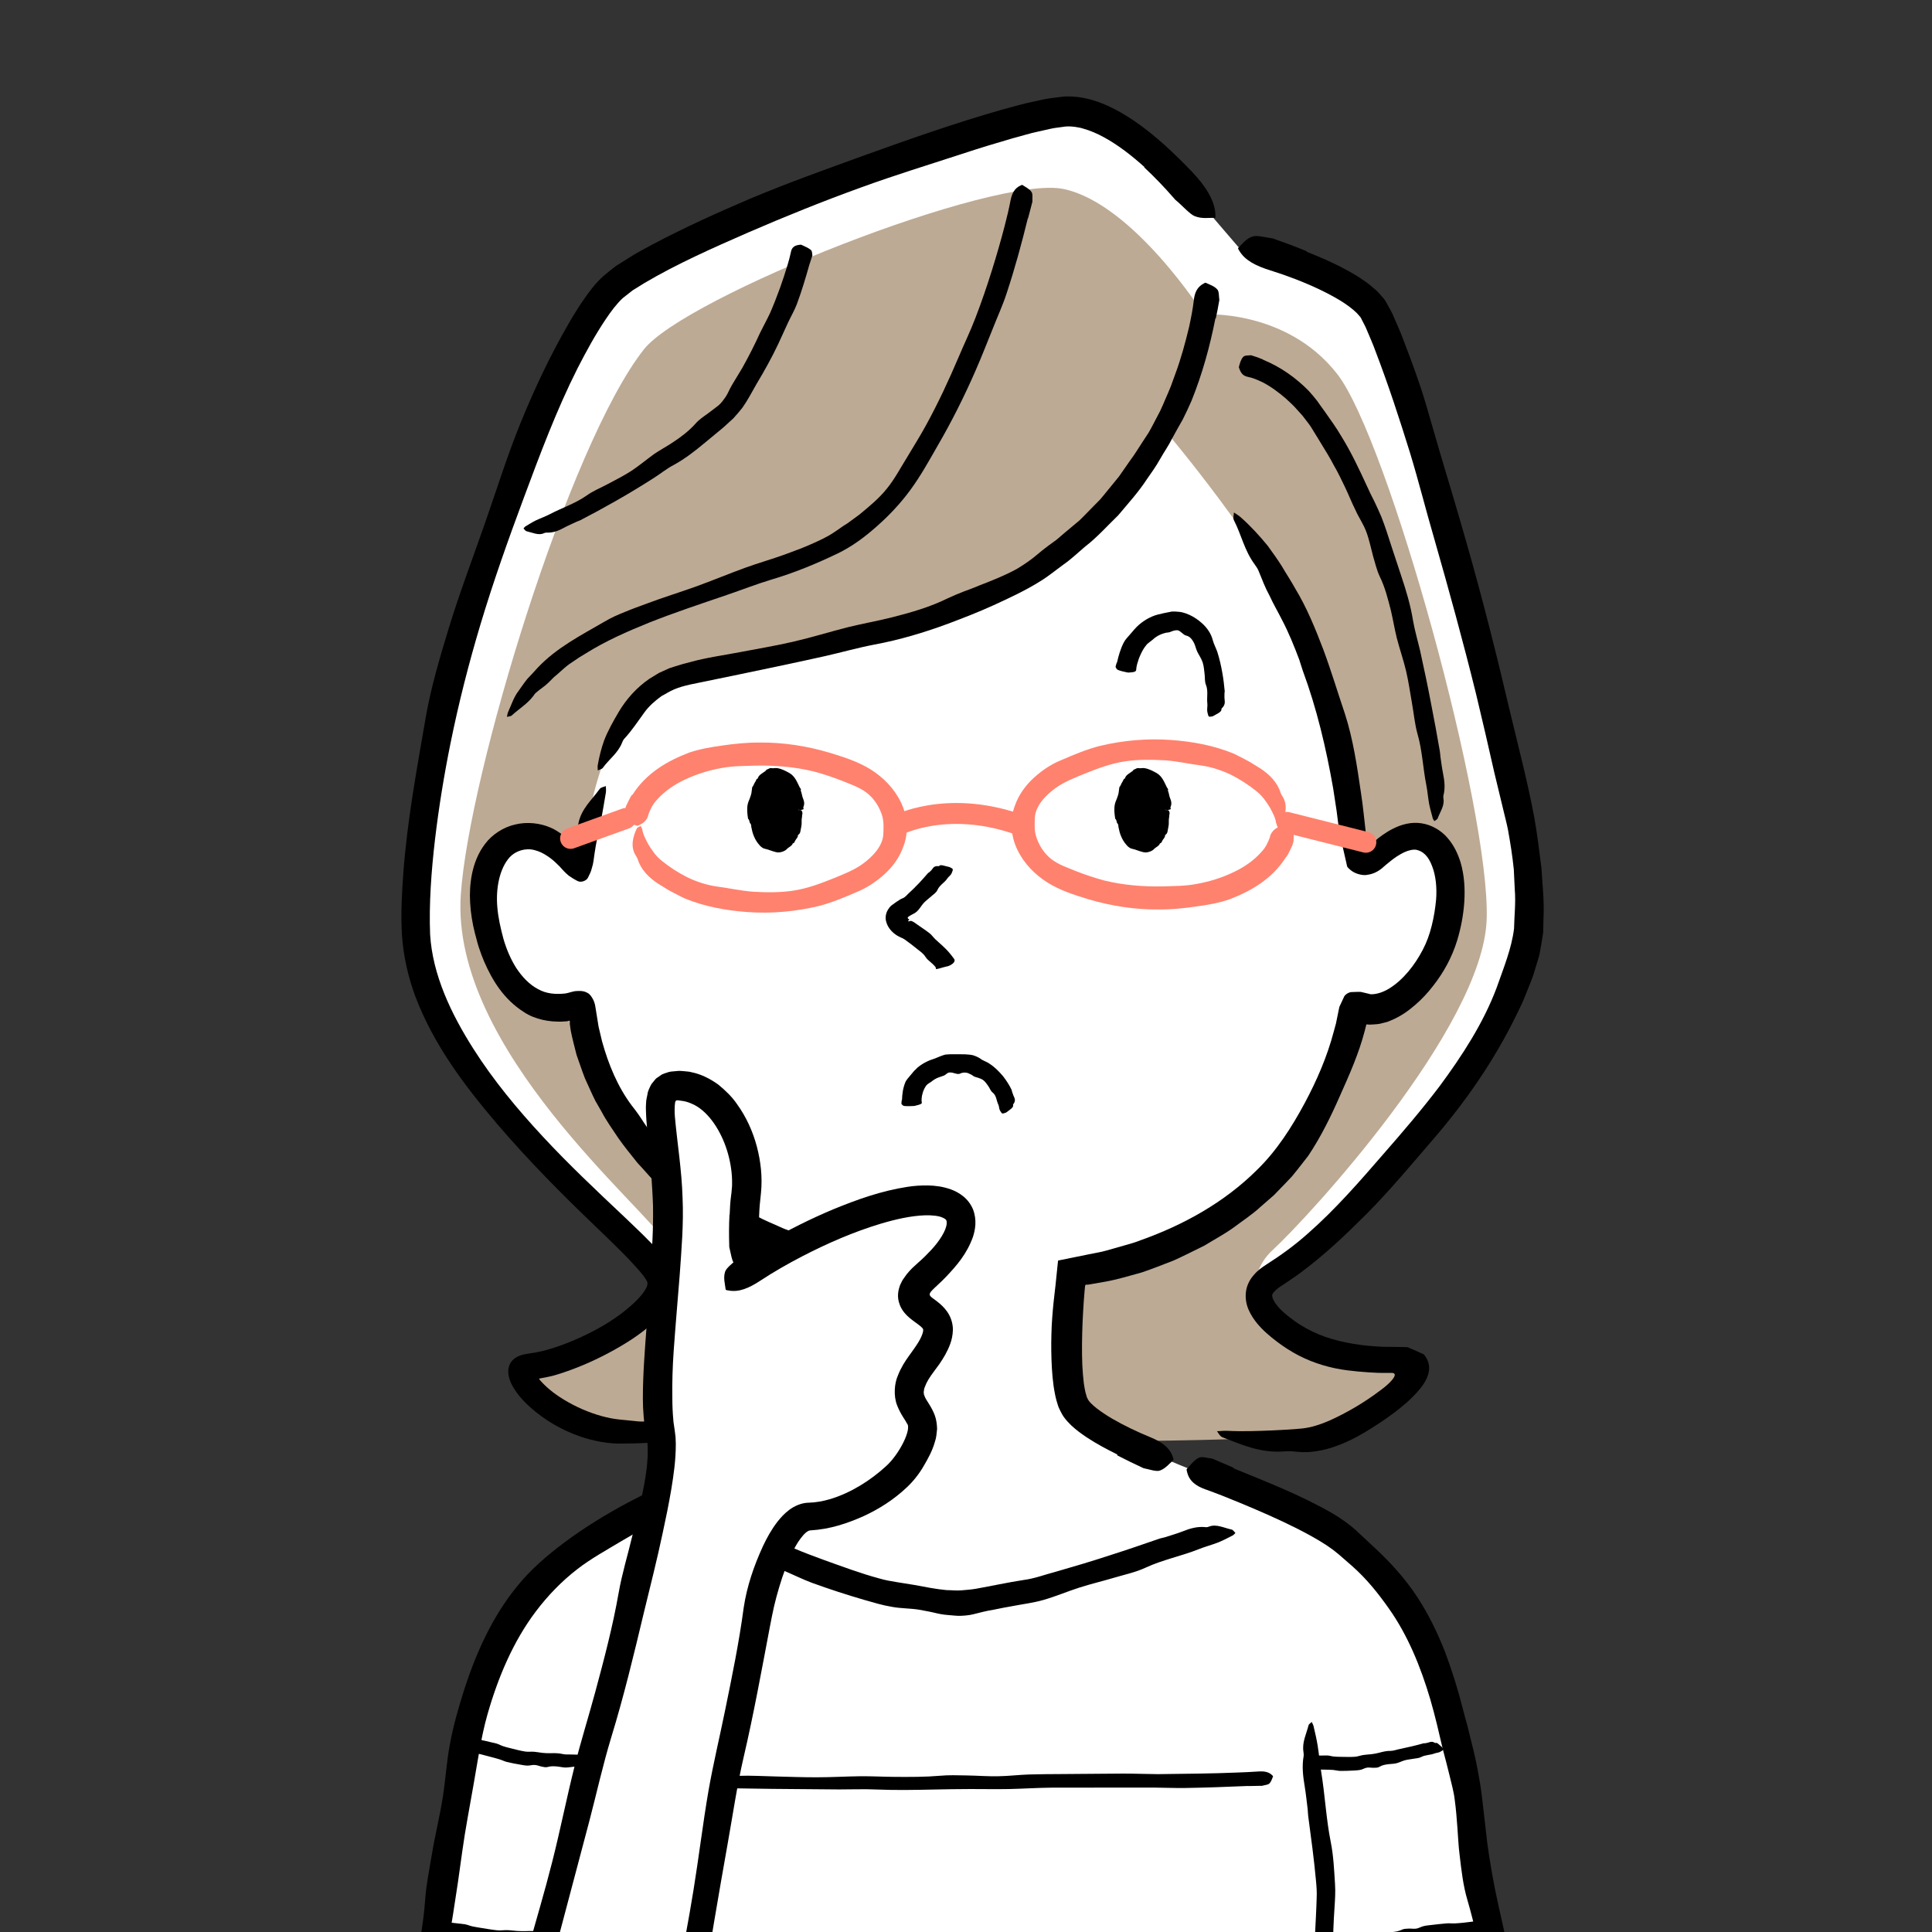
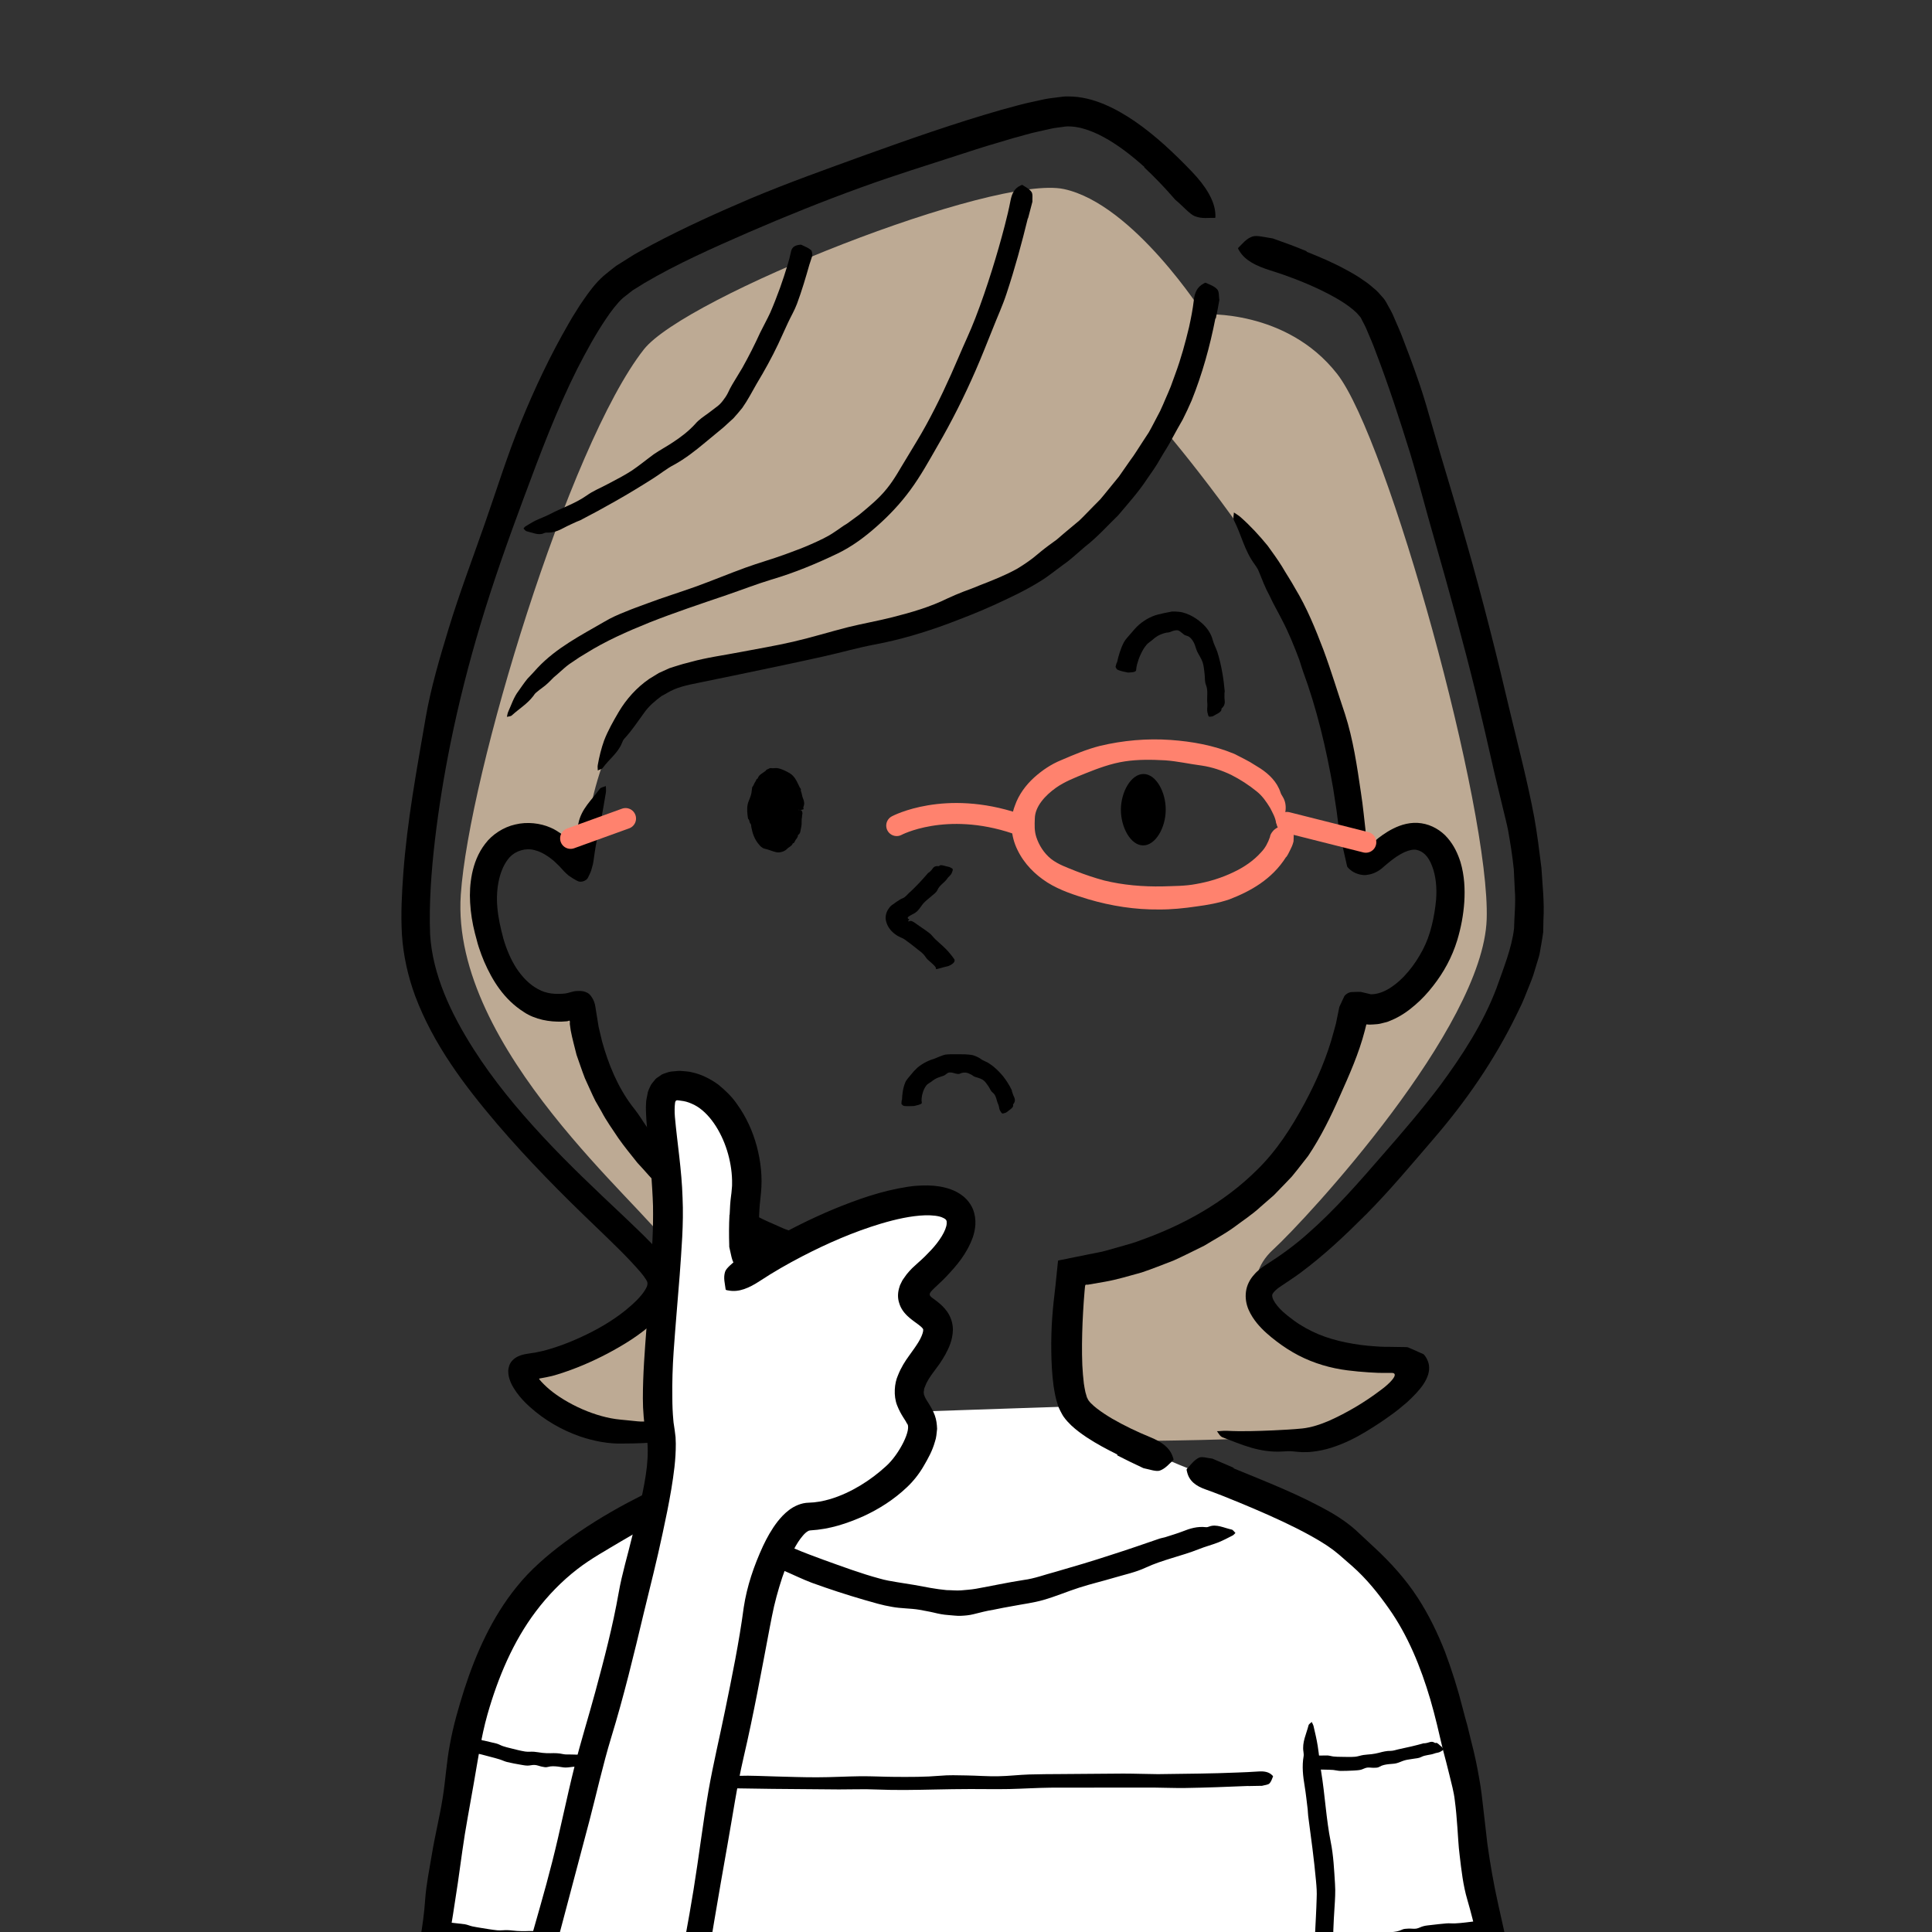
<svg xmlns="http://www.w3.org/2000/svg" id="_レイヤー_2" data-name="レイヤー 2" viewBox="0 0 240 240">
  <rect x="0" y="0" width="240" height="240" fill="#333333" stroke="none" />
  <defs>
    <style>
      .cls-1, .cls-2 {
        fill: none;
      }

      .cls-3 {
        clip-path: url(#clippath);
      }

      .cls-4 {
        fill: #fff;
      }

      .cls-5 {
        fill: #ff826e;
      }

      .cls-6 {
        fill: #bdaa94;
      }

      .cls-2 {
        stroke: #ff826e;
        stroke-linecap: round;
        stroke-linejoin: round;
        stroke-width: 2.6px;
      }
    </style>
    <clipPath id="clippath">
      <rect class="cls-1" width="240" height="240" />
    </clipPath>
  </defs>
  <g id="_レイヤー_1-2" data-name="レイヤー 1">
    <g class="cls-3">
      <g>
        <g>
          <path class="cls-4" d="m105,175.67c-8.97,5.79-28.31,10.4-37.78,21.12-5.26,5.96-8.78,13.91-11.69,34.62-1.06,7.57-5.19,26.79-7.89,38.89,0,0,7.3,3.51,13.61,3.98.3.02.61.05.92.08v.3c.37,15.6.73,26.62.73,26.62l113.31-.32s.44-6.93.88-24.47v-.79c.57-.13,1.14-.25,1.71-.37,9.88-2.05,13.19-6.8,13.19-6.8-2.53-7.61-7.84-29.08-9.11-41.47-2.6-25.38-10.17-30.97-15.54-35.35-6.94-5.65-30.42-11.86-33.98-17.01l-28.34.96Z" />
-           <path class="cls-4" d="m153.83,30.68s13.35,3.61,16.43,7.79c3.08,4.18,21.4,60.1,19.77,77.25-1.19,12.47-21.61,35.96-32.02,42.27-3.82,2.32-1.78,5.33.95,7.39,2.23,1.68,6.07,4.33,15.6,4.18,3.52-.05-6.5,8.36-12.88,9.02-6.38.66-10.64-.11-10.64-.11l-59.26-2.03s-6.97,1.8-14.89,1.8-16.06-8.58-11.22-9.02c4.84-.44,16.1-5.94,16.1-9.9s-29.77-23.31-30.32-44.44c-.66-25.52,17.4-71.4,24.79-78.75,6.01-5.98,47.74-22.12,56.1-22.56,8.36-.44,18.48,13.6,18.48,13.6l3.02,3.52Z" />
          <path class="cls-6" d="m149.54,39.06s-8.71-13.7-17.36-15.57c-8.65-1.87-47.1,13.4-52.21,19.93-9.35,11.92-21.73,52.79-22.73,67.74-1.29,19.14,23.05,38.92,25.62,43.36,2.57,4.44-1.02,8.03-4.3,10.84-3.27,2.81-13.56,4.67-13.56,4.67,0,0,2.57,7.01,9.58,7.48,7.01.47,28.52-.94,28.52-.94,0,0,4.21-1.64,4.91-6.08.7-4.44.82-12.74.82-12.74,0,0-8.77,1.05-22.09-9.12-13.32-10.17-14.84-23.61-14.84-23.61,0,0-7.83,2.34-10.52-6.54s.35-14.49,3.97-14.61c3.62-.12,6.66,3.51,6.9,3.04.23-.47,1.17-14.97,7.95-20.46,6.78-5.49,22.08-5.26,39.73-11.46,17.65-6.19,25.01-21.26,25.01-21.26,0,0,11.8,13.91,17.41,25.36,5.61,11.45,5.26,26.18,5.84,27.23.58,1.05,3.86-.47,5.61-1.4s7.95-2.1,6.31,8.41c-1.64,10.52-10.75,12.15-11.1,11.92-.35-.23-1.99,12.15-10.75,20.69-8.77,8.53-24.31,12.04-24.31,12.04,0,0-.7,12.86-.35,15.89.35,3.04,7.36,5.14,7.36,5.14,0,0,14.96-.12,21.15-.7,6.19-.58,12.97-6.08,12.51-8.3-.47-2.22-10.6-.86-14.78-3.65-3.16-2.1-5.9-7.28-1.69-11.13,4.21-3.86,26.06-27.52,26.53-41.02.47-13.63-12.27-59.71-18.58-67.77-6.31-8.06-16.57-7.39-16.57-7.39Z" />
          <g>
            <path d="m99.2,100.61c-.01,2.22-1.28,4.43-2.82,4.41-1.53-.01-2.76-2.24-2.75-4.46.02-2.22,1.28-4.42,2.82-4.41,1.53,0,2.77,2.23,2.75,4.46Z" />
            <path d="m99.32,100.61c-.18-.04-.36-.07-.53-.11-.24-.05-.3-.11-.25-.18.03-.05.09-.1.1-.15.04-.17.03-.34-.02-.5,0-.03-.04-.05-.06-.08-.02-.03-.08-.05-.06-.09.1-.3-.02-.56-.09-.83-.05-.19-.18-.35-.26-.53-.04-.09.02-.24-.05-.31-.29-.27-.42-.62-.7-.85-.08-.07-.16-.14-.24-.2-.08-.07-.16-.11-.28-.09-.09.03-.13-.06-.2-.11-.15-.08-.34-.12-.49,0-.12.09-.24.1-.4.1-.07,0-.09.1-.14.12-.16.07-.34.17-.43.34-.11.2-.28.35-.35.57-.05.16-.14.28-.18.44-.06.18-.07.38-.1.57-.01.07-.06.12-.1.18-.06.08-.1.17-.07.28.03.11-.07.2-.12.3,0,.02-.06.02-.04.04.17.2-.14.32-.17.49-.03.11-.15.23-.09.35.05.1.03.19.05.29.01.07,0,.13-.09.21-.08.07-.08.15,0,.21.08.06.06.13.09.2.02.07.08.14.12.21.02.02.03.05.04.07.05.23.11.46.2.68.03.08.14.14.12.24-.01.09-.04.19,0,.27.02.05.04.1.08.14.11.11.18.23.08.45-.02.04.02.05.03.07,0,.09.01.17.02.26,0,.03.01.06.04.06.13.04.15.16.18.27.04.15.16.23.29.3.35.14.6.29.9.4.11.03.24.07.36.05.06,0,.11-.06.16-.1.07-.05.17.04.26.02.16,0,.32-.08.4-.25.08-.19.21-.3.33-.44.08-.12.24-.17.26-.34.05-.29.29-.47.36-.75.06-.22.14-.43.16-.66.02-.11-.05-.25-.08-.37,0-.02,0-.04,0-.06.05-.12-.04-.26-.07-.38-.04-.14-.03-.27,0-.41.02-.08.13-.15.35-.21.16-.05.3-.11.45-.17.46.01.46.02.51.11.1.17.1.34.05.5-.03.1,0,.22-.03.32-.06.26-.02.55-.04.83v.02c-.03.22-.06.44-.11.65-.03.11-.03.24-.07.35-.02.07-.07.13-.11.2-.05.07-.17.09-.17.18,0,.28-.23.43-.34.65-.07.13-.09.31-.29.33-.12.35-.49.45-.74.71-.23.25-.58.37-.94.42-.28.02-.55-.06-.79-.14-.22-.07-.44-.15-.65-.22-.2-.06-.41-.09-.6-.18-.16-.1-.31-.22-.42-.36-.31-.34-.53-.71-.69-1.1-.17-.38-.25-.77-.33-1.16-.02-.15,0-.31-.12-.43-.16-.18-.06-.41-.28-.59-.02-.01,0-.03-.01-.05-.09-.58-.16-1.19-.03-1.78.06-.29.22-.57.3-.84.05-.16.12-.32.15-.49.04-.24.06-.49.1-.74,0-.02,0-.03.02-.04.17-.19.21-.45.37-.66.11-.12.08-.35.3-.4.11-.45.58-.64.94-.92.08-.05.11-.18.21-.2.18-.04.32-.21.53-.17.26.05.5-.04.74,0,.58.09,1.06.36,1.5.6.74.42.98,1.18,1.3,1.8.04.07.12.14.14.22.02.05-.03.13-.01.19.14.32.14.67.29.99.14.32.19.68.03,1.03-.03.06,0,.12.02.18.03.11-.04.15-.52.21Z" />
          </g>
          <g>
            <path d="m144.81,100.61c-.01,2.22-1.28,4.43-2.82,4.41-1.53-.01-2.76-2.24-2.75-4.46.02-2.22,1.28-4.42,2.82-4.41,1.53,0,2.77,2.23,2.75,4.46Z" />
-             <path d="m144.93,100.61c-.18-.04-.36-.07-.53-.11-.24-.05-.3-.11-.25-.18.03-.05.09-.1.1-.15.04-.17.03-.34-.02-.5,0-.03-.04-.05-.06-.08-.02-.03-.08-.05-.06-.09.1-.3-.02-.56-.09-.83-.05-.19-.18-.35-.26-.53-.04-.09.02-.24-.05-.31-.29-.27-.42-.62-.7-.85-.08-.07-.16-.14-.24-.2-.08-.07-.16-.11-.28-.09-.09.03-.13-.06-.2-.11-.15-.08-.34-.12-.49,0-.12.09-.24.1-.4.1-.07,0-.09.1-.14.12-.16.07-.34.17-.43.34-.11.2-.28.35-.35.57-.05.16-.14.28-.18.44-.06.18-.07.38-.1.57-.01.07-.06.12-.1.18-.06.08-.1.17-.07.28.03.11-.07.2-.12.3,0,.02-.06.02-.04.04.17.2-.14.32-.17.49-.03.11-.15.23-.09.35.05.1.03.19.05.29.01.07,0,.13-.09.21-.08.07-.08.15,0,.21.08.06.06.13.09.2.02.07.08.14.12.21.02.02.03.05.04.07.05.23.11.46.2.68.03.08.14.14.12.24-.01.09-.04.19,0,.27.02.05.04.1.08.14.11.11.18.23.08.45-.02.04.02.05.03.07,0,.09.01.17.02.26,0,.03.01.06.04.06.13.04.15.16.18.27.04.15.16.23.29.3.35.14.6.29.9.4.11.03.24.07.36.05.06,0,.11-.06.16-.1.07-.05.17.04.26.02.16,0,.32-.08.4-.25.08-.19.21-.3.33-.44.08-.12.24-.17.26-.34.05-.29.29-.47.36-.75.06-.22.14-.43.16-.66.02-.11-.05-.25-.08-.37,0-.02,0-.04,0-.06.05-.12-.04-.26-.07-.38-.04-.14-.03-.27,0-.41.02-.08.13-.15.35-.21.16-.05.3-.11.45-.17.46.01.46.02.51.11.1.17.1.34.05.5-.03.1,0,.22-.03.32-.06.26-.02.55-.04.83v.02c-.03.22-.06.44-.11.65-.03.11-.03.24-.07.35-.02.07-.07.13-.11.2-.05.07-.17.09-.17.18,0,.28-.23.43-.34.65-.07.13-.09.31-.29.33-.12.35-.49.45-.74.71-.23.25-.58.37-.94.42-.28.02-.55-.06-.79-.14-.22-.07-.44-.15-.65-.22-.2-.06-.41-.09-.6-.18-.16-.1-.31-.22-.42-.36-.31-.34-.53-.71-.69-1.1-.17-.38-.25-.77-.33-1.16-.02-.15,0-.31-.12-.43-.16-.18-.06-.41-.28-.59-.02-.01,0-.03-.01-.05-.09-.58-.16-1.19-.03-1.78.06-.29.22-.57.3-.84.05-.16.12-.32.15-.49.04-.24.06-.49.1-.74,0-.02,0-.03.02-.04.17-.19.21-.45.37-.66.11-.12.08-.35.3-.4.11-.45.58-.64.94-.92.08-.05.11-.18.21-.2.18-.04.32-.21.53-.17.26.05.5-.04.74,0,.58.09,1.06.36,1.5.6.74.42.98,1.18,1.3,1.8.04.07.12.14.14.22.02.05-.03.13-.01.19.14.32.14.67.29.99.14.32.19.68.03,1.03-.03.06,0,.12.02.18.03.11-.04.15-.52.21Z" />
          </g>
          <path d="m116.24,120.17c-.19-.28-.6-.61-.99-.96-.2-.17-.33-.46-.53-.66-.23-.24-.5-.44-.76-.64-.5-.4-1.01-.81-1.57-1.2-.37-.26-.69-.26-1.3-.74-.51-.41-.86-.93-1-1.47-.16-.51-.04-1.1.24-1.53.11-.18.24-.35.42-.5.21-.15.4-.29.6-.43l.31-.2.15-.1c.11-.06.22-.12.34-.16.31-.13.52-.42.77-.65.44-.39.86-.83,1.28-1.26.37-.4.73-.8,1.09-1.22.03-.04.1-.05.14-.09.14-.14.3-.26.4-.43.14-.21.32-.38.76-.33.06,0,.09-.02.11-.05.14-.2.77.07,1.22.15.07.01.26.14.4.21.01.06.05.14.04.18-.06.18-.12.37-.22.52-.13.19-.33.32-.46.52-.35.53-.96.81-1.23,1.43-.16.36-.51.54-.78.8-.3.27-.64.51-.92.81-.29.32-.51.74-.83,1.04-.26.25-.61.37-.91.56l-.16.11s-.06.05-.07.08c-.04.06-.03.13.09.21.15.08.07.07.05.11-.03.02-.16.12-.08.17.09.05.21-.13.46-.01.24.1.46.28.7.45.47.33.97.65,1.46,1.03.27.21.48.52.74.77.34.31.65.59.96.87.29.27.59.57.87.92.16.19.32.4.49.64.15.18.08.5-.49.79-.06.03-.14.07-.2.09-.41.09-.87.23-1.2.32-.22.06-.23.05-.35.07-.01,0,0,0,0,0,0-.04-.02-.1-.05-.17l.02-.02Z" />
          <path d="m138.76,82.3c.19-.85.43-1.69.84-2.49.2-.4.55-.71.83-1.06.34-.39.66-.8,1.07-1.15.76-.65,1.71-1.17,2.71-1.34.3-.1.59-.12.9-.2.15-.03.31-.06.46-.09.15,0,.3,0,.45,0,.29.02.56.03.86.1.32.08.63.19.92.33.55.26,1.04.6,1.47.98.69.6,1.18,1.34,1.38,2.13.14.52.4.98.57,1.47.27.86.47,1.72.62,2.59.14.77.23,1.54.3,2.31,0,.08-.03.15-.03.23,0,.28-.02.55.02.83.05.35.02.71-.35,1.04-.05.05-.05.1-.05.15.02.34-.65.59-1.06.84-.06.04-.29.05-.44.07-.04-.04-.12-.09-.13-.14-.06-.22-.13-.44-.14-.66-.01-.28.05-.57.02-.85-.09-.77.13-1.56-.17-2.31-.18-.43-.11-.9-.17-1.34-.06-.49-.09-.98-.24-1.45-.16-.49-.47-.92-.68-1.35-.16-.35-.23-.73-.39-1.06-.22-.42-.5-.82-.96-.92-.25-.06-.37-.2-.52-.32-.2-.12-.33-.35-.67-.35-.31,0-.64.14-.89.24-.13.04-.27.06-.4.06-.12.04-.24.07-.37.1-.48.15-.93.39-1.35.79-.13.09-.26.2-.4.31-.14.11-.29.22-.39.37-.28.33-.5.73-.69,1.15-.18.37-.32.78-.43,1.19-.06.23-.11.47-.12.7,0,.2-.19.31-.84.34-.07,0-.16.01-.22,0-.41-.09-.88-.18-1.2-.32-.21-.09-.21-.24-.3-.37,0-.01,0-.02,0-.03.04-.18.1-.35.15-.52h.03Z" />
          <path d="m138.77,180.67c-1.26-.63-2.52-1.29-3.78-2.12-.63-.43-1.26-.87-1.9-1.47-.32-.31-.64-.64-.94-1.06-.15-.2-.29-.49-.42-.73-.13-.26-.26-.53-.31-.72-.3-.88-.42-1.64-.54-2.4-.1-.75-.17-1.47-.21-2.19-.08-1.43-.1-2.83-.06-4.22.03-1.37.14-2.73.28-4.08l.23-2.02.18-1.75.09-.88.05-.44.44-.09,3.35-.68c.73-.16,1.48-.26,2.2-.47l2.15-.61c.72-.2,1.44-.4,2.13-.68,5.32-1.89,10.38-4.7,14.4-8.69,2.47-2.39,4.34-5.32,5.95-8.31,1.52-2.83,2.81-5.81,3.63-8.93l.16-.59.08-.29c.03-.09.05-.19.08-.36l.37-1.81.54-1.16c.11-.37.62-.65.93-.68.4,0,.79-.05,1.21-.02l.68.16.34.08c.11.03.25.07.27.05.71,0,1.51-.27,2.28-.75,1.69-1.06,3.11-2.86,4.1-4.75.51-.97.85-1.92,1.12-3,.27-1.07.45-2.18.55-3.28.11-1.45-.03-2.95-.5-4.14-.22-.6-.53-1.12-.87-1.44-.34-.33-.68-.49-1.06-.58-.39-.07-.92.02-1.55.31-.31.15-.63.33-.96.55l-.24.17-.23.17-.27.21c-.36.27-.71.59-1.06.89-.75.61-1.42.76-1.97.83-.6.05-1.46-.2-1.98-.67-.13-.11-.24-.22-.33-.33-.07-.15-.09-.37-.14-.55l-.26-1.14-.52-2.29c-.11-.45-.12-.62-.15-.86l-.09-.71-.18-1.41-.43-2.81c-.87-4.97-2.03-9.9-3.76-14.58-.17-.46-.29-.94-.45-1.4-.63-1.67-1.3-3.34-2.13-4.92-.51-1.02-1.09-1.99-1.55-3.01-.54-.97-.94-2.03-1.36-3.07-.11-.29-.31-.57-.5-.84-1.29-1.75-1.64-3.66-2.58-5.49-.14-.28,0-.64,0-.96.28.2.59.36.85.6,1.22,1.08,2.32,2.28,3.35,3.54.61.85,1.23,1.69,1.78,2.58.52.9,1.11,1.77,1.61,2.68,1.47,2.42,2.53,5.04,3.53,7.66.98,2.64,1.78,5.32,2.68,7.98,1.01,3.13,1.49,6.43,1.97,9.69.13.89.26,1.77.35,2.67l.15,1.34.07.63.03.36.06.72c.03.24,0,.51.16.66.16.16.43.16.6.01l.49-.44.02-.02c.14-.15,1.16-.94,2.11-1.4.96-.48,2.18-.85,3.48-.65,1.26.18,2.46.89,3.25,1.82.8.92,1.28,1.97,1.61,3.01.49,1.66.57,3.33.47,4.95-.11,1.62-.41,3.2-.88,4.76-.64,2.09-1.67,3.98-3,5.67-.66.85-1.39,1.65-2.25,2.38-.84.73-1.8,1.41-2.96,1.89-.25.12-.52.22-.82.28-.29.07-.57.16-.88.19-.31.03-.63.05-.94.06-.13,0-.16,0-.24-.01-.12,0-.1-.03-.16-.03-.04.03-.03.07-.06.11l-.17.68c-.73,2.83-1.92,5.49-3.1,8.13-1.12,2.55-2.36,5.08-3.94,7.44l-1.33,1.7-.68.84-.74.78-1.5,1.55-1.63,1.42c-1.05.98-2.25,1.75-3.39,2.61-1.16.83-2.42,1.5-3.63,2.24-1.27.63-2.54,1.27-3.82,1.85-1.32.5-2.63,1.04-3.96,1.48-1.51.41-3.01.88-4.55,1.15l-2.14.37c-.1,0-.35-.05-.32.14-.02-.13-.12,1.11-.18,1.93-.06.88-.11,1.77-.15,2.65-.07,1.77-.1,3.53-.03,5.26.04.78.1,1.55.19,2.29.05.36.12.71.19,1.06l.13.45c.02.07.04.16.06.21l.07.13c.12.36.65.85,1.19,1.27.56.43,1.2.85,1.86,1.24,1.5.87,3.11,1.64,4.77,2.32,1.36.56,2.4,1.26,2.79,2.47.04.13.12.31.06.37-.53.46-.98,1.05-1.68,1.3-.46.16-1.31-.16-1.99-.29-.06-.01-.13-.05-.19-.08-1.04-.48-2.07-.99-3.11-1.52l.02-.04Z" />
          <path d="m99.64,177.21c.91-.5,1.81-1.03,2.7-1.58l1.33-.84.67-.43c.06-.06.13-.1.22-.2.35-.35.74-1.15,1.01-1.99.28-.87.48-1.83.64-2.81.31-1.94.65-3.97.75-6.03.06-1.17.06-2.42.04-3.54,0-.14.04-.35-.03-.47l-.23-.06-.12-.03-.29-.07c-4.64-1.01-9.21-2.5-13.5-4.62-1.28-.68-2.61-1.29-3.89-1.99-1.25-.76-2.57-1.43-3.71-2.36-.55-.42-1.11-.84-1.65-1.27l-1.53-1.43c-1.05-.92-1.9-2.03-2.87-3.04-.8-1.01-1.63-2.01-2.37-3.07-.71-1.08-1.48-2.13-2.08-3.28l-.77-1.34c-.24-.46-.44-.93-.66-1.4l-.64-1.41c-.19-.48-.36-.97-.53-1.45l-.51-1.46-.38-1.5c-.12-.5-.25-1-.34-1.51l-.11-.77c-.02-.15,0-.12,0-.19v-.04c0-.09.02-.29-.12-.23-.05.02-.1.04-.15.05-.05,0,0,0-.13.02-.2.02-.4.03-.6.04-.79.02-1.58-.04-2.38-.22-.78-.17-1.66-.51-2.32-.96-2.51-1.59-3.93-3.95-4.94-6.26-.25-.59-.47-1.18-.67-1.79-.1-.31-.19-.61-.27-.95l-.22-.82c-.31-1.23-.52-2.49-.59-3.79-.07-1.16-.01-2.36.24-3.6.26-1.23.72-2.52,1.62-3.69.88-1.18,2.3-2.09,3.75-2.41,1.47-.36,3.11-.17,4.38.39.52.21.95.52,1.38.8.21.13.38.27.57.4.16.11.44.35.38.31l.02.04s.04.06.06.04c.02-.06,0-.07.07-.04.04,0,.09,0,.18-.04.01.05.07-.17.11-.25l.14-.33c.1-.22.2-.44.31-.66.12-.24.18-.52.24-.79.36-1.83,1.68-2.93,2.64-4.28.15-.21.51-.25.77-.36,0,.27.05.55,0,.82-.21,1.24-.41,2.48-.66,3.69l-.48,2.32-.13.7-.14.89c-.09.58-.14,1.23-.31,1.7-.12.52-.28.81-.44,1.13-.08.17-.15.31-.34.43-.18.12-.42.2-.64.2-.23,0-.36-.08-.5-.15l-.45-.26c-.16-.1-.35-.23-.53-.35-.2-.18-.39-.33-.58-.54-.38-.44-.77-.84-1.17-1.2-.24-.2-.32-.28-.46-.38-.13-.09-.25-.2-.39-.28-.52-.36-1.08-.63-1.65-.77-1.11-.3-2.34.1-3.07.88-1.26,1.4-1.75,3.85-1.54,6.22.11,1.32.4,2.58.76,3.93.37,1.27.89,2.51,1.58,3.6.74,1.13,1.67,2.1,2.73,2.65,1,.56,2.13.67,3.41.53.45-.08.94-.29,1.37-.3.45-.02.72-.02,1.07.1.17.06.36.16.51.29.15.14.23.26.33.42.19.29.36.69.42,1.15l.4,2.48.43,1.81c.79,2.85,1.93,5.63,3.7,7.99.53.66,1.02,1.35,1.47,2.07.47.71,1,1.38,1.49,2.07.6.85,1.31,1.61,1.95,2.44.67.8,1.45,1.51,2.22,2.22.77.65,1.65,1.17,2.49,1.72.86.53,1.78.95,2.64,1.48,1.79.97,3.57,1.97,5.47,2.76.47.2.92.43,1.4.61l1.45.52c.97.34,1.91.72,2.92.97l2.97.83,3.76.81,1.66.39c.19-.02.15.18.16.31l.03.43.05.86c.03.57.05,1.14.06,1.71v.96c-.04,1.23-.1,2.45-.17,3.68-.17,2.93-.38,5.87-1.29,8.89-.45,1.34-.98,2.81-2.42,4.07-.17.13-.43.33-.54.39l-.41.26-.83.52-1.69,1.02c-1.27.75-2.56,1.47-3.86,2.2-1.06.59-2.11.8-3.1.19-.1-.06-.27-.14-.27-.23-.03-.68-.18-1.39,0-2.02.11-.42.72-.73,1.09-1.1.04-.03.09-.05.14-.07.77-.36,1.54-.74,2.3-1.13l.02.04Z" />
          <path d="m150.98,39.56c-.68,3.48-1.63,6.9-2.95,10.19-.34.8-.72,1.59-1.11,2.37-.43.76-.87,1.52-1.28,2.29-.44.9-1.03,1.73-1.52,2.6-.49.88-1.07,1.7-1.65,2.52-1.04,1.6-2.34,3.02-3.56,4.48-1.37,1.33-2.64,2.76-4.16,3.93-.89.75-1.72,1.56-2.68,2.22-.94.68-1.85,1.44-2.84,2.04-1.84,1.16-3.84,2.08-5.82,2.99-1.84.84-3.73,1.57-5.61,2.28-3,1.11-6.05,2.02-9.17,2.6-2.06.39-4.08.97-6.12,1.43-3.58.8-7.16,1.55-10.74,2.29l-4.8.99c-1.73.34-2.91.6-4.08,1.29-.22.15-.47.25-.7.39-.79.58-1.57,1.23-2.17,2.08-.79,1.07-1.5,2.19-2.47,3.23-.13.15-.22.34-.29.53-.5,1.25-1.59,2-2.38,3.09-.12.17-.41.2-.62.32,0-.24-.05-.47,0-.69.18-1.02.43-2.04.78-3.02.48-1.25,1.15-2.42,1.83-3.58.94-1.58,2.21-3,3.77-4.08l1.21-.74,1.3-.59c.45-.16.91-.28,1.37-.43.46-.15.86-.22,1.29-.35,1.98-.55,4.04-.82,6.07-1.21,2.22-.43,4.44-.79,6.64-1.3,2.3-.53,4.55-1.23,6.83-1.81,1.82-.45,3.68-.77,5.49-1.23,2.37-.6,4.72-1.28,6.9-2.36.63-.3,1.28-.56,1.93-.82.66-.25,1.32-.48,1.96-.76,1.59-.62,3.19-1.24,4.69-2.07.71-.42,1.4-.89,2.05-1.39.63-.52,1.25-1.04,1.9-1.52l.99-.72.93-.8,1.89-1.58c.59-.56,1.14-1.16,1.72-1.74l.86-.87c.27-.3.52-.63.78-.94l1.55-1.9,1.41-2.02c.56-.73,1.02-1.53,1.53-2.29l.76-1.16c.23-.4.45-.81.66-1.22l.77-1.47c.24-.5.45-1.01.67-1.52.22-.51.45-1.02.65-1.53l.57-1.57c.7-1.89,1.23-3.84,1.7-5.8.24-1.1.46-2.21.59-3.33.1-.91.39-1.63,1.21-2.07.09-.05.21-.13.27-.1.5.23,1.06.41,1.43.82.25.27.19.86.26,1.31,0,.04,0,.09-.02.13-.12.73-.27,1.45-.42,2.17h-.03Z" />
          <path d="m142.17,20.75c-1.58-1.42-3.25-2.72-5-3.68-.87-.48-1.76-.86-2.63-1.1-.22-.07-.43-.12-.65-.15-.22-.05-.42-.07-.63-.09-.43-.04-.77-.05-1.28.04-.48.08-.93.1-1.44.22l-1.56.35c-1.03.21-2.1.56-3.15.83-2.11.61-4.22,1.25-6.33,1.95-4.15,1.35-8.34,2.64-12.47,4.14-4.76,1.72-9.47,3.62-14.11,5.63-4.39,1.92-8.82,3.88-12.85,6.26l-1.47.91-1.25.98c-.75.71-1.43,1.61-2.08,2.58-1.3,1.92-2.44,4.02-3.53,6.14-2.61,5.18-4.66,10.67-6.69,16.13-1.92,5.16-3.77,10.36-5.35,15.63-1.47,4.89-2.73,9.84-3.74,14.83-.8,3.96-1.45,7.94-1.92,11.91-.46,3.95-.76,8.01-.61,11.82.3,5.01,2.6,9.85,5.39,14.23,2.46,3.87,5.44,7.47,8.62,10.89,3.18,3.43,6.61,6.66,10.08,9.93,1.55,1.49,3.11,2.92,4.67,4.69.4.51.75.83,1.22,1.75.5.92.63,2,.33,3-.04.23-.19.56-.26.73-.08.2-.18.36-.27.54-.19.33-.4.65-.61.92-.42.56-.87,1.02-1.33,1.45-1.82,1.67-3.76,2.84-5.76,3.91-2,1.05-4.06,1.94-6.27,2.62-.43.14-.88.25-1.35.34l-.69.13-.15.03h0s0,0,0,0c-.05-.02-.1.04-.06.09,0,.01,0,0,.02.03l.26.3c.21.23.44.45.68.67.48.44,1.02.84,1.58,1.21,1.45.95,3.02,1.69,4.6,2.19.79.25,1.58.44,2.36.55.36.06.87.09,1.31.14.46.05.92.1,1.38.14.51.06,1.09.02,1.62-.02,3.63-.3,6.59.24,9.87.16.51-.02.83.26,1.26.38-.54.21-1.05.44-1.6.57-2.57.64-5.18,1.14-7.83,1.42-1.7.18-3.41.25-5.12.25-1.78.06-3.64-.31-5.32-.88-2.3-.8-4.41-2.03-6.23-3.66-.46-.42-.88-.83-1.31-1.36-.48-.59-.99-1.35-1.22-2.09-.13-.37-.17-.75-.16-1.12.04-.37.14-.75.38-1.06.48-.61,1.19-.86,2-.98.2-.04.41-.06.62-.1l.3-.04.2-.04c.27-.05.53-.11.79-.17.52-.14,1.05-.28,1.57-.46,1.05-.34,2.08-.76,3.09-1.22,2.02-.92,3.97-2.04,5.65-3.4.96-.79,1.9-1.66,2.43-2.55.05-.11.12-.21.16-.31.04-.11.06-.12.07-.21.04-.14.05-.29,0-.43-.06-.15-.09-.22-.27-.47-.13-.22-.35-.47-.53-.7-1.64-1.92-3.64-3.8-5.56-5.66-4.26-4.07-8.44-8.29-12.31-12.82-4.02-4.73-7.88-9.81-10.16-15.88-.89-2.42-1.47-4.99-1.64-7.61-.15-2.62-.01-5.09.17-7.6.48-6.55,1.68-12.94,2.78-19.35.64-3.69,1.73-7.37,2.83-10.99,1.35-4.43,2.99-8.75,4.51-13.1,1.47-4.19,2.78-8.44,4.47-12.58,1.71-4.19,3.65-8.31,5.97-12.32.28-.5.58-1,.9-1.49.3-.5.62-.99.97-1.48.66-.96,1.43-2.01,2.44-2.91.51-.42,1.03-.85,1.55-1.24l1.51-.95c1-.67,2.01-1.15,3.02-1.72,4.04-2.14,8.13-3.98,12.26-5.74,4.62-1.94,9.33-3.61,14.03-5.32,5.62-2.02,11.24-4,17.03-5.66,1.33-.34,2.61-.75,3.99-1.02.69-.14,1.34-.32,2.07-.42l1.11-.14c.37-.04.72-.11,1.15-.09,1.63,0,3.15.41,4.52.99,1.37.58,2.62,1.32,3.79,2.12,2.62,1.81,4.88,3.97,7.02,6.19,1.75,1.82,2.89,3.65,2.96,5.34,0,.18.04.46-.07.45-.81-.04-1.56.15-2.5-.22-.61-.24-1.55-1.33-2.37-2-.08-.06-.15-.16-.22-.24-1.17-1.34-2.4-2.63-3.69-3.83l.03-.03Z" />
          <path d="m162.28,31.26c1.61.64,3.22,1.32,4.81,2.18.8.43,1.59.87,2.37,1.44.39.25.79.57,1.17.91.39.29.78.74,1.15,1.17.39.42.57.91.85,1.37.12.23.27.48.36.69l.26.6c.34.8.72,1.62,1.01,2.41.61,1.59,1.22,3.19,1.77,4.79.56,1.57,1.05,3.17,1.5,4.76.46,1.6.93,3.19,1.39,4.79,1.1,3.67,2.2,7.34,3.25,11.03,2,7,3.78,14.05,5.44,21.15,1.03,4.3,2.16,8.6,2.98,12.98.37,2.07.63,4.17.89,6.28.13,2.14.38,4.24.25,6.47l-.03,1.53c-.06.52-.17,1.05-.25,1.57-.11.52-.15,1.07-.31,1.55l-.45,1.48c-.27,1.01-.68,1.92-1.05,2.86-.19.46-.37.94-.58,1.4l-.65,1.34c-2.77,5.7-6.34,10.85-10.42,15.57-2.69,3.12-5.34,6.31-8.26,9.25-2.57,2.57-5.21,5.08-8.22,7.31-.76.56-1.57,1.08-2.35,1.61-.59.37-.97.77-1.08.99-.02.11-.07.16-.04.27,0,.1.05.27.15.48.21.43.65.97,1.18,1.46.41.37.83.7,1.35,1.08.49.36.98.67,1.49.95,1.01.57,2.08,1.01,3.23,1.35,1.14.34,2.34.57,3.56.74.61.08,1.23.14,1.85.18.16.02.99.07,1.64.06l2.03.03c.12.01.29,0,.38.03l.23.1.46.2.92.41c.13.07.36.12.4.22.07.08.15.18.23.31.17.27.34.7.37.99.1.73-.12,1.48-.67,2.33-.51.77-1.27,1.55-2.09,2.3l-.65.54c-.19.17-.48.4-.58.47-.24.19-.49.38-.74.55-.99.73-2.01,1.39-3.06,2.03-1.34.81-2.76,1.52-4.3,2.01-.77.25-1.57.42-2.41.51-.4.05-.88.06-1.26.05-.37-.02-.74-.05-1.11-.09-.41-.05-.86-.02-1.29.01-2.9.18-5.15-.88-7.46-1.75-.35-.14-.51-.5-.71-.77.38,0,.8-.07,1.2-.05,1.9.1,3.83.03,5.74-.05,1.22-.06,2.48-.12,3.66-.24,1.1-.12,2.24-.49,3.33-.96,2.23-1,4.39-2.28,6.36-3.77l.46-.35.39-.33c.26-.23.51-.48.72-.76.1-.14.21-.29.22-.47.02-.2-.21-.28-.37-.26h-1.05c-.55.02-2.79-.1-4.45-.32-2.07-.26-4.16-.86-6.09-1.86-.96-.5-1.88-1.1-2.72-1.74-.84-.64-1.7-1.36-2.43-2.25-.4-.49-.77-1.05-1.05-1.69-.28-.65-.43-1.44-.32-2.24.1-.8.5-1.54.97-2.06.46-.56,1-.94,1.54-1.29,1.83-1.17,3.54-2.4,5.17-3.86,3.41-2.99,6.41-6.44,9.39-9.88,2.4-2.74,4.77-5.51,6.97-8.41,2.82-3.81,5.44-7.85,7.08-12.2.88-2.5,1.89-4.96,2.18-7.4.03-1.6.23-3.17.09-4.86l-.12-2.49c-.08-.83-.2-1.67-.32-2.51-.12-.8-.26-1.6-.4-2.4-.16-.8-.37-1.59-.56-2.39-.38-1.59-.77-3.18-1.15-4.77l-1.11-4.86-1.15-4.87c-1.59-6.44-3.35-12.84-5.18-19.23-1.04-3.56-1.94-7.16-3.02-10.71-1.31-4.22-2.69-8.45-4.26-12.55-.34-.95-.73-1.82-1.11-2.72-.19-.49-.39-.8-.57-1.17-.1-.17-.16-.39-.3-.51l-.37-.42c-1.16-1.14-2.91-2.1-4.63-2.93-1.96-.93-4.03-1.72-6.14-2.38-1.73-.54-3.1-1.21-3.82-2.41-.08-.13-.21-.31-.14-.38.53-.51.96-1.13,1.77-1.41.53-.19,1.63.12,2.47.23.08.01.17.05.25.08,1.34.47,2.68.97,4.01,1.52v.04Z" />
          <path d="m127.69,27.08c-.77,3.15-1.62,6.27-2.64,9.35-.49,1.52-1.17,2.97-1.75,4.46-.69,1.71-1.36,3.43-2.1,5.12-1.4,3.21-2.97,6.35-4.74,9.39-1.06,1.85-2.1,3.74-3.39,5.49-1.21,1.65-2.63,3.16-4.19,4.53-1.44,1.28-3.02,2.46-4.81,3.33-2.73,1.31-5.43,2.42-8.28,3.26-1.87.57-3.69,1.28-5.53,1.91-3.23,1.1-6.45,2.17-9.56,3.4-2.78,1.12-5.5,2.32-7.96,3.87-.25.14-.49.29-.73.44l-1.29.87c-.42.3-.79.65-1.18.99-.24.22-.49.44-.74.64-.23.23-.45.46-.68.68-.45.45-1.03.79-1.51,1.22-.14.11-.26.27-.36.43-.76,1-1.74,1.56-2.67,2.41-.14.13-.4.12-.61.18.05-.2.07-.41.15-.6.4-.87.69-1.83,1.29-2.61.36-.51.71-1.03,1.11-1.52.43-.45.86-.91,1.27-1.37,2.35-2.49,5.38-4.03,8.24-5.69.84-.51,1.73-.9,2.64-1.26.9-.38,1.82-.7,2.73-1.04,1.99-.75,4.02-1.37,6-2.08,2.08-.75,4.11-1.6,6.17-2.35,1.65-.6,3.34-1.07,4.98-1.67,1.07-.4,2.15-.78,3.19-1.25,1.04-.46,2.1-.94,2.95-1.54.51-.32,1-.72,1.54-1.03.5-.37,1.02-.73,1.52-1.11,1.19-.99,2.42-1.98,3.41-3.22.97-1.18,1.68-2.55,2.49-3.85.79-1.33,1.63-2.65,2.38-4.03,1.5-2.73,2.82-5.57,4.05-8.46.68-1.62,1.45-3.2,2.08-4.85.76-1.96,1.44-3.96,2.07-5.97.57-1.82,1.1-3.66,1.58-5.51.27-1.03.52-2.08.72-3.12.17-.86.48-1.53,1.24-1.87.08-.04.19-.1.24-.07.4.26.86.48,1.13.87.18.26.09.79.11,1.2,0,.04-.02.08-.03.12l-.51,1.95h-.03Z" />
          <path d="m100.56,32.82c-.47,1.66-.96,3.32-1.56,4.93-.3.8-.74,1.54-1.1,2.31-.42.91-.82,1.79-1.23,2.68-.8,1.69-1.71,3.33-2.68,4.94-.57.99-1.1,2.03-1.78,2.99-.35.44-.72.86-1.09,1.28l-1.27,1.16c-.76.63-1.52,1.26-2.3,1.9-1.21,1.01-2.45,1.98-3.84,2.74-.93.48-1.73,1.16-2.62,1.71-1.54.98-3.11,1.93-4.7,2.83-1.42.81-2.86,1.59-4.31,2.34-.14.07-.3.11-.45.18-.53.25-1.07.48-1.59.76-.66.36-1.35.64-2.17.59-.11,0-.22.04-.31.08-.65.31-1.44-.09-2.16-.25-.11-.02-.25-.22-.37-.34.08-.08.14-.19.23-.25.42-.25.84-.52,1.28-.74.57-.27,1.17-.48,1.73-.77,1.52-.8,3.18-1.33,4.6-2.33.82-.6,1.78-.96,2.67-1.45.98-.52,1.97-1.02,2.9-1.62.96-.64,1.86-1.39,2.79-2.07.76-.52,1.58-.95,2.34-1.46,1.01-.66,1.97-1.39,2.79-2.29.45-.54,1.05-.92,1.61-1.33.35-.25.62-.48.95-.72.32-.22.62-.5.86-.82.24-.31.46-.62.64-.98.17-.36.34-.72.55-1.06.43-.7.83-1.38,1.25-2.07.79-1.41,1.53-2.87,2.21-4.36.4-.82.86-1.64,1.25-2.48.44-1.01.84-2.05,1.22-3.09.34-.95.65-1.9.94-2.86.16-.54.31-1.08.42-1.63.09-.45.35-.78,1.06-.86.07,0,.18-.03.23,0,.4.19.87.38,1.17.63.2.17.15.46.2.69,0,.02,0,.04-.02.06l-.33,1.02h-.03Z" />
-           <path d="m156.91,44.69c2.2.9,4.09,2.26,5.66,3.86.37.4.72.83,1.06,1.26.32.44.62.9.95,1.33.72,1.02,1.44,2.02,2.06,3.08,1.23,1.99,2.21,4.09,3.18,6.19.28.64.6,1.27.92,1.9.3.64.6,1.27.87,1.92.48,1.23.88,2.5,1.28,3.75.38,1.16.76,2.31,1.15,3.48.62,1.84,1.18,3.7,1.49,5.62.22,1.27.59,2.5.88,3.75.49,2.2.95,4.4,1.37,6.61.39,1.97.75,3.95,1.09,5.92.04.19.03.4.06.59.1.71.19,1.43.33,2.13.18.9.29,1.81.05,2.74-.03.13-.01.27,0,.39.16.87-.42,1.65-.72,2.46-.05.13-.27.22-.41.33-.07-.12-.17-.23-.2-.36-.16-.6-.33-1.19-.45-1.79-.14-.78-.2-1.57-.35-2.34-.42-2.1-.49-4.25-1.09-6.33-.34-1.21-.45-2.48-.67-3.72-.24-1.36-.43-2.72-.74-4.06-.33-1.4-.81-2.77-1.17-4.16-.27-1.11-.46-2.25-.72-3.37-.37-1.45-.73-2.91-1.4-4.27-.37-.79-.56-1.64-.81-2.47-.28-1.03-.48-2.07-.85-3.06-.35-.96-.96-1.81-1.36-2.73-.46-.91-.83-1.87-1.27-2.79-.44-.91-.87-1.83-1.38-2.7-.47-.9-.99-1.76-1.52-2.61-.28-.49-.59-.95-.88-1.44-.28-.49-.58-.96-.93-1.4l-.61-.79-.67-.74c-.43-.51-.93-.94-1.41-1.39-.9-.77-1.85-1.48-2.89-2.01-.58-.27-1.18-.54-1.78-.65-.5-.11-.83-.33-1.07-1.01-.02-.07-.07-.17-.06-.23.12-.44.24-.93.54-1.25.2-.21.62-.16.95-.2.03,0,.06.01.09.02.49.14.97.32,1.42.51v.03Z" />
          <g>
            <path class="cls-2" d="m111.39,102.56s6-3.22,14.82-.25" />
            <line class="cls-2" x1="70.88" y1="104.15" x2="77.71" y2="101.68" />
            <line class="cls-2" x1="159.87" y1="102.16" x2="169.67" y2="104.63" />
-             <path class="cls-5" d="m78.55,98.76c1.75-2.78,4.43-4.26,7.06-5.27,1.33-.45,2.7-.68,4.05-.87,1.56-.23,3.12-.39,4.68-.38,2.97-.03,5.91.43,8.76,1.28,1.72.53,3.49,1.08,5.1,2.09,1.5.96,2.87,2.29,3.72,4.07.8,1.62.99,3.71.31,5.45-.49,1.41-1.37,2.58-2.39,3.5-1.02.91-2.15,1.66-3.36,2.16-1.58.68-3.16,1.35-4.81,1.77-2.89.69-5.86.95-8.81.74-2.64-.19-5.29-.66-7.82-1.7-.25-.1-.48-.25-.72-.36-.44-.21-.88-.46-1.31-.69-.43-.26-.85-.53-1.28-.79-1.08-.71-2.08-1.68-2.5-2.98-.05-.18-.16-.35-.26-.51-.7-1.11-.32-2.41.13-3.34.06-.15.32-.23.48-.33.07.15.17.28.2.42.1.67.44,1.25.74,1.84.45.73.94,1.48,1.66,2.05.96.78,2.02,1.47,3.16,2.05,1.15.56,2.39.97,3.67,1.16,1.5.19,2.99.54,4.52.65,1.67.1,3.35.12,5.01-.13,1.73-.26,3.38-.88,4.95-1.51,1.25-.51,2.52-1,3.6-1.76,1.37-.97,2.61-2.34,2.64-3.81.04-.8.07-1.56-.18-2.34-.31-.94-.9-1.95-1.83-2.7-.91-.71-2.05-1.09-3.13-1.53-1.11-.43-2.26-.82-3.44-1.14-2.36-.58-4.83-.79-7.3-.74-1.37.05-2.77.03-4.12.28-1.62.28-3.21.77-4.66,1.46-1.32.62-2.53,1.45-3.43,2.47-.54.55-.87,1.22-1.1,1.88-.04.28-.17.51-.34.71-.15.21-.4.4-.79.58-.08.04-.2.11-.26.09-.47-.15-1.02-.27-1.37-.63-.12-.12-.17-.32-.2-.55,0-.22.02-.47.02-.69,0-.04.02-.08.03-.13.09-.35.23-.67.39-.97.15-.31.3-.63.5-.89l.03.02Z" />
            <path class="cls-5" d="m159.76,106.46c-1.75,2.78-4.43,4.26-7.06,5.27-1.33.45-2.7.69-4.05.87-1.56.23-3.12.39-4.68.38-2.97.03-5.91-.43-8.77-1.27-1.72-.53-3.49-1.08-5.1-2.09-1.5-.96-2.87-2.29-3.72-4.07-.8-1.62-.99-3.7-.31-5.46.49-1.41,1.38-2.58,2.39-3.5,1.02-.92,2.15-1.67,3.36-2.16,1.58-.68,3.16-1.35,4.81-1.77,2.89-.69,5.86-.95,8.81-.74,2.64.19,5.29.66,7.82,1.7.25.1.48.25.72.36.44.21.88.46,1.31.69.43.26.85.52,1.28.79,1.08.71,2.08,1.68,2.5,2.98.05.18.16.35.26.51.7,1.11.32,2.41-.13,3.34-.06.15-.32.23-.48.33-.07-.15-.17-.28-.2-.42-.1-.67-.44-1.25-.74-1.84-.45-.73-.95-1.48-1.67-2.05-.96-.78-2.02-1.47-3.16-2.05-1.15-.55-2.39-.97-3.68-1.16-1.5-.19-2.99-.54-4.52-.65-1.67-.09-3.35-.12-5.01.13-1.73.26-3.38.88-4.95,1.51-1.25.51-2.52,1-3.6,1.76-1.37.97-2.61,2.34-2.64,3.81-.03.8-.07,1.56.19,2.34.31.94.9,1.95,1.83,2.7.91.71,2.05,1.09,3.13,1.53,1.11.43,2.26.82,3.44,1.14,2.36.58,4.84.79,7.3.74,1.37-.05,2.77-.03,4.12-.29,1.62-.28,3.21-.77,4.66-1.47,1.32-.62,2.53-1.45,3.43-2.47.54-.55.87-1.22,1.1-1.88.04-.28.17-.51.34-.71.15-.21.4-.4.79-.58.08-.04.2-.11.26-.09.47.15,1.02.27,1.37.63.12.12.17.32.2.55,0,.22-.02.47-.02.69,0,.04-.02.08-.03.13-.09.35-.23.67-.39.97-.15.31-.3.63-.5.89l-.03-.02Z" />
          </g>
          <g>
            <path d="m155.04,221.86c-2.6.11-5.2.21-7.81.25-1.28.02-2.56-.04-3.85-.05-1.49,0-2.96,0-4.44,0-2.81,0-5.63,0-8.43.01-1.71.02-3.41.13-5.12.17-1.61.03-3.22,0-4.84,0-1.49,0-2.99.03-4.48.06-2.37.05-4.74.1-7.12,0-1.57-.07-3.16-.01-4.73-.01l-8.3-.07-7.43-.11c-.24,0-.49-.04-.73-.05-.89-.03-1.78-.07-2.67-.08-1.14,0-2.26-.06-3.35-.35-.15-.04-.32-.05-.48-.05-1.09-.02-1.92-.51-2.84-.82-.14-.05-.21-.21-.31-.32.16-.03.32-.07.48-.08.76-.02,1.52-.04,2.28-.03.97.02,1.95.09,2.92.1,2.65.02,5.29.27,7.95.17,1.55-.06,3.12.05,4.68.08,1.71.04,3.42.11,5.12.1,1.79,0,3.57-.11,5.36-.13,1.43-.01,2.86.07,4.28.08,1.87.01,3.73.02,5.6-.14,1.07-.1,2.17-.06,3.26-.04,1.33.02,2.66.13,3.99.1,1.28-.02,2.55-.18,3.84-.22,1.3-.04,2.6-.04,3.9-.05,2.58-.02,5.16-.04,7.75-.06,1.44,0,2.88.06,4.33.07,1.73-.02,3.45-.04,5.17-.07,1.56-.02,3.12-.07,4.67-.13.87-.03,1.75-.07,2.62-.13.71-.05,1.31.04,1.73.47.04.05.12.11.1.15-.13.3-.21.63-.46.88-.17.16-.6.19-.91.28-.03,0-.07,0-.1,0l-1.61.03v-.02Z" />
            <path d="m60.03,216.2c.55.13,1.09.26,1.65.39.27.07.52.23.79.32.31.11.62.18.94.26.6.15,1.2.31,1.81.41.37.06.76,0,1.13.03.35.03.7.1,1.05.14.33.03.65.05.98.04.53-.02,1.05-.01,1.56.11.34.08.69.03,1.04.05l1.82.05c.54,0,1.09,0,1.63.01.05,0,.11.03.16.03.19.02.39.04.58.02.25-.02.49,0,.73.26.03.04.07.04.11.04.24-.01.42.45.63.74.03.04.05.2.07.31-.04.03-.07.08-.11.09-.17.04-.34.09-.51.1-.22.01-.44-.04-.65-.02-.59.05-1.18-.15-1.78-.01-.35.08-.7,0-1.05-.03-.38-.03-.76-.09-1.14-.08-.4.01-.81.11-1.21.11-.32,0-.64-.09-.95-.12-.42-.04-.83-.08-1.27.05-.25.08-.49,0-.73-.04-.29-.06-.58-.19-.88-.21-.29-.02-.59.08-.88.08-.3,0-.58-.06-.87-.11-.57-.1-1.15-.2-1.71-.34-.32-.08-.62-.24-.93-.33-.37-.11-.75-.22-1.12-.31-.35-.09-.68-.18-1.02-.27-.19-.05-.38-.1-.58-.12-.16-.02-.27-.17-.23-.62,0-.05,0-.11.02-.15.12-.27.22-.58.34-.79.08-.14.17-.13.25-.18,0,0,.01,0,.02,0l.33.12v.02Z" />
            <path d="m55.85,238.82c.63.08,1.27.13,1.9.22.31.05.61.19.92.26.36.08.72.13,1.07.19.68.11,1.36.23,2.05.3.42.04.84-.04,1.26-.02.4.01.79.08,1.18.1.37.02.73.03,1.1.02.58-.02,1.17-.04,1.74.08.38.08.77.03,1.16.04l2.03.04c.61,0,1.21,0,1.81.01.06,0,.12.03.18.03.22.01.43.04.65.03.28-.02.55,0,.81.27.04.04.08.04.12.04.27-.01.47.45.7.74.04.04.05.2.08.31-.04.03-.08.08-.12.09-.19.04-.38.09-.56.1-.24.01-.48-.04-.72-.02-.66.04-1.31-.16-1.97-.02-.39.08-.77-.01-1.16-.04-.42-.02-.84-.09-1.26-.08-.44,0-.89.12-1.33.12-.35,0-.7-.08-1.05-.11-.46-.03-.92-.07-1.39.07-.27.08-.54.02-.81-.02-.33-.05-.65-.18-.97-.19-.32,0-.64.11-.96.12-.32.01-.64-.03-.96-.07-.64-.07-1.27-.13-1.9-.24-.35-.06-.7-.19-1.05-.26-.42-.08-.84-.15-1.26-.21-.39-.05-.77-.11-1.15-.16-.21-.03-.43-.05-.65-.05-.18,0-.31-.13-.35-.59,0-.05-.01-.11,0-.15.07-.29.14-.61.23-.84.06-.15.17-.15.25-.22,0,0,.02,0,.02,0l.39.08v.02Z" />
            <path d="m163.25,218.09c.54,0,1.06-.01,1.61-.02.26,0,.53.1.8.13.31.03.62.04.92.04.58,0,1.17.04,1.75-.01.35-.03.7-.17,1.05-.22.33-.05.67-.06,1-.1.31-.04.61-.09.91-.17.48-.13.96-.25,1.45-.24.33,0,.64-.12.96-.19.56-.12,1.11-.24,1.67-.37.49-.12.99-.24,1.47-.38.05-.01.1,0,.15,0,.18-.03.36-.06.53-.12.22-.08.44-.12.73.07.04.03.07.02.1,0,.21-.07.5.32.78.52.04.03.11.18.17.27-.02.04-.04.1-.07.12-.14.09-.28.19-.44.25-.2.07-.41.08-.61.16-.53.2-1.12.16-1.63.43-.3.16-.64.16-.97.22-.36.07-.72.09-1.07.19-.37.1-.72.3-1.09.38-.3.07-.61.06-.91.1-.39.05-.78.1-1.16.33-.21.13-.45.11-.68.12-.28.01-.58-.06-.85-.02-.27.04-.53.21-.79.27-.27.06-.55.07-.83.09-.55.03-1.1.05-1.65.05-.31,0-.62-.09-.92-.12-.37-.03-.73-.03-1.1-.04-.33-.01-.66-.02-.99-.02-.18,0-.37,0-.55.03-.15.02-.28-.09-.36-.53,0-.05-.02-.11-.02-.15.03-.29.05-.62.1-.86.04-.15.12-.17.19-.25,0,0,.01,0,.02,0l.33.03v.02Z" />
            <path d="m183.74,240.32c-.64.1-1.27.22-1.92.29-.32.04-.65-.03-.96-.02-.37.01-.73.04-1.1.07-.69.06-1.39.08-2.08.17-.42.05-.83.21-1.24.29-.39.07-.8.08-1.19.13-.37.05-.73.11-1.1.19-.58.12-1.16.25-1.75.21-.39-.02-.78.09-1.17.14-.68.07-1.37.15-2.06.21-.61.05-1.23.11-1.85.14-.06,0-.12-.02-.18-.02-.22,0-.44-.01-.67.02-.28.03-.57.01-.84-.24-.04-.03-.08-.04-.12-.03-.27.02-.49-.44-.72-.72-.04-.04-.05-.2-.08-.31.04-.03.08-.09.12-.1.19-.05.37-.1.56-.11.24-.02.48.03.72,0,.65-.07,1.3.08,1.95-.11.37-.12.76-.06,1.15-.08.42-.02.84,0,1.26-.07.44-.07.86-.23,1.29-.3.35-.06.7-.02,1.05-.05.46-.04.91-.09,1.35-.31.25-.12.52-.11.79-.13.33-.02.66.05.99,0,.31-.05.6-.24.91-.31.31-.08.63-.1.95-.14.63-.07,1.26-.15,1.89-.2.35-.03.72.02,1.07,0,.42-.02.85-.06,1.27-.11.38-.04.76-.09,1.14-.14.21-.03.42-.07.63-.13.17-.05.33.04.5.46.02.04.05.11.05.14.01.3.05.62.02.87-.02.16-.12.19-.19.28,0,0-.02,0-.02,0l-.4.03v-.02Z" />
          </g>
          <path d="m153.19,182.38c4.12,1.7,8.3,3.29,12.36,5.63,1,.6,1.97,1.26,2.91,2.11.82.76,1.64,1.53,2.46,2.29,1.92,1.8,3.74,3.82,5.19,6.06,1.38,2.12,2.47,4.39,3.38,6.69.87,2.32,1.61,4.67,2.21,7.04.18.72.38,1.44.58,2.15l.53,2.16c.38,1.44.68,2.89.93,4.34.26,1.37.4,2.76.56,4.14l.47,4.08c.35,2.49.78,4.97,1.33,7.44.86,3.92,1.8,7.82,2.52,11.8.47,2.63,1.26,5.2,1.94,7.79.59,2.27,1.22,4.53,1.87,6.77.33,1.12.66,2.23,1.01,3.34l.79,2.77c-.05.23-.29.45-.43.67-.15.23-.34.44-.52.65-.33.41-.87.92-1.03,1.08-1.78,1.65-3.78,2.85-5.85,3.82-2.08.96-4.23,1.66-6.41,2.17-.43.11-.87.15-1.26.23-1.46.29-2.92.59-4.35.99-1.84.52-3.67.98-5.59.96-.26,0-.55.08-.8.16-1.75.56-3.4.05-5.11-.01-.26,0-.49-.29-.74-.44.24-.16.46-.35.72-.46,1.21-.51,2.41-1.01,3.66-1.42,1.59-.52,3.23-.89,4.84-1.37,2.18-.65,4.42-1.13,6.66-1.57,2.2-.42,4.32-.98,6.26-1.98,1.12-.59,2.25-1.15,3.33-1.8.53-.33,1.06-.67,1.55-1.04.24-.19.49-.37.72-.58.11-.1.23-.2.34-.3l.16-.15.17-.19c.04-.07.16-.11.09-.23l-.19-.62-.56-1.96-1.19-4.23c-.86-2.94-1.88-5.83-2.67-8.79-.62-2.37-1.03-4.79-1.53-7.19-.67-3.14-1.31-6.27-2.22-9.38-.53-1.79-.74-3.68-.96-5.56-.15-1.14-.19-2.32-.28-3.46-.08-1.12-.17-2.23-.32-3.34-.12-1.07-.42-2.11-.67-3.16-.25-1.05-.53-2.08-.8-3.11-.49-2.1-.97-4.21-1.57-6.26-1.2-4.06-2.8-7.98-5.16-11.31-1.31-1.86-2.73-3.64-4.52-5.23-.53-.47-1.08-.95-1.64-1.43l-.77-.62-.83-.58c-1.15-.75-2.4-1.43-3.68-2.08-2.32-1.17-4.75-2.22-7.19-3.23-1.37-.57-2.76-1.12-4.16-1.62-1.15-.41-2.01-1.02-2.27-2.17-.03-.12-.09-.29-.03-.36.47-.49.88-1.09,1.49-1.39.4-.2,1.09.05,1.65.1.05,0,.1.04.16.06l2.53,1.09v.04Z" />
          <path d="m89.09,185.47c-4.13,1.82-8.17,3.75-11.94,6-1.85,1.11-3.75,2.15-5.44,3.46-1.95,1.51-3.65,3.27-5.14,5.24-2.81,3.72-4.7,8.18-6.02,12.82-.8,2.83-1.2,5.77-1.72,8.68-.47,2.75-1.02,5.5-1.4,8.28l-.55,3.92-.6,3.92c-.65,4.14-1.37,8.24-2.44,12.28-.71,2.67-1.15,5.42-1.74,8.13l-1.6,7.12-.8,3.43-.05.27c0,.06.06.03.09.05l1.18.44,1.48.52c.99.32,1.99.64,2.99.91,2,.55,4.02.95,5.95,1.1.43.03.9.14,1.34.18,1.64.2,3.23.53,4.83.83,2.04.39,4.02.98,5.72,2.15.23.16.53.27.8.36,1.87.66,2.96,2.2,4.01,3.57.16.22.07.57.07.85-.26-.08-.51-.14-.75-.25-1.11-.55-2.34-.96-3.55-1.4-1.56-.56-3.13-1.16-4.76-1.54-2.21-.53-4.43-1.03-6.67-1.33-1.08-.13-2.33-.22-3.51-.41-1.19-.19-2.36-.39-3.54-.62-1.37-.26-2.72-.66-4.03-1.13-.66-.24-1.31-.49-1.96-.75l-1.04-.42-1.45-.61-.78-.34c-.11-.07-.31-.09-.34-.2l.1-.4.41-1.6.64-2.49c.37-1.45.73-2.9,1.04-4.36.65-3.06,1.07-6.16,1.67-9.23.49-2.45,1.16-4.86,1.68-7.31.68-3.2,1.33-6.4,1.55-9.66.14-1.89.52-3.7.83-5.58.38-2.32.96-4.61,1.33-6.93.37-2.24.48-4.52.92-6.78.41-2.28,1.07-4.54,1.78-6.79,1.44-4.44,3.43-8.94,6.5-12.72,1.67-2.1,3.77-3.9,5.88-5.48,2.53-1.89,5.19-3.52,7.92-4.98,2.47-1.31,4.98-2.5,7.5-3.63,1.41-.63,2.82-1.25,4.21-1.91,1.14-.54,2.2-.72,3.22-.11.11.06.27.14.28.23.01.68.14,1.4-.08,2.04-.15.42-.83.75-1.27,1.11-.04.03-.1.05-.16.07l-2.6,1.05-.02-.04Z" />
-           <path d="m78.48,298.8c-.12-2.86-.24-5.72-.36-8.58-.05-1.41.04-2.83.02-4.24-.02-1.63-.08-3.27-.14-4.9-.11-3.1-.19-6.2-.36-9.3-.11-1.88-.38-3.75-.53-5.63-.14-1.77-.19-3.55-.3-5.33-.11-1.65-.23-3.29-.39-4.94-.25-2.61-.5-5.22-.52-7.85-.02-1.74-.23-3.48-.35-5.22l-.3-4.58-.13-2.31c-.04-.79-.07-1.61-.03-2.42.13-2.81.39-5.52.65-8.26.02-.27.09-.53.13-.8.12-.98.26-1.95.34-2.93.1-1.26.28-2.49.81-3.64.07-.16.1-.35.12-.52.12-1.2.92-2.04,1.46-3.01.08-.15.33-.2.5-.3.03.18.08.36.08.54-.04.84-.06,1.68-.14,2.51-.11,1.07-.3,2.13-.39,3.2-.25,2.91-.84,5.79-.88,8.73-.01,1.71-.3,3.43-.36,5.1-.02,1.8.05,3.72.19,5.59.15,1.97.46,3.92.63,5.89.13,1.57.13,3.16.21,4.73.12,2.06.24,4.12.62,6.16.22,1.17.23,2.39.27,3.6.06,1.47-.01,2.95.1,4.41.11,1.41.41,2.81.55,4.22.14,1.43.2,2.87.28,4.3.15,2.85.3,5.71.4,8.56.06,1.6,0,3.19.02,4.79.06,1.91.11,3.81.17,5.72l.18,5.18c.03.97.07,1.94.14,2.91.05.8-.11,1.47-.77,1.92-.07.05-.17.12-.22.1-.44-.16-.94-.26-1.3-.54-.24-.19-.27-.65-.38-.99-.01-.03,0-.07,0-.11v-1.76s.02,0,.02,0Z" />
          <path d="m159.65,298.7c.11-2.89.24-5.77.44-8.64.1-1.42.34-2.82.48-4.23.16-1.63.28-3.26.42-4.89.25-3.1.55-6.19.75-9.29.13-1.88.08-3.78.17-5.66.08-1.78.26-3.55.36-5.33.1-1.65.18-3.3.23-4.95.08-2.62.16-5.24.46-7.86.2-1.73.19-3.48.28-5.22l.23-4.57c.03-.75.08-1.54.09-2.25.04-.74-.01-1.39-.08-2.15-.24-2.65-.61-5.37-.97-8.06-.04-.27-.03-.54-.06-.8-.12-.97-.22-1.95-.38-2.92-.21-1.24-.35-2.47-.13-3.72.03-.17,0-.36-.02-.54-.19-1.19.36-2.21.63-3.29.04-.17.26-.28.4-.42.07.17.18.33.22.5.19.82.39,1.64.52,2.47.17,1.07.26,2.15.43,3.21.48,2.9.61,5.83,1.19,8.73.34,1.69.42,3.44.53,5.2.07.98,0,1.98-.06,2.92-.06.95-.12,1.89-.15,2.84-.07,1.98,0,3.96-.07,5.93-.06,1.58-.26,3.15-.37,4.73-.14,2.06-.27,4.12-.15,6.2.07,1.19-.07,2.41-.18,3.61-.13,1.47-.38,2.93-.45,4.39-.07,1.42.06,2.84.02,4.26-.03,1.44-.15,2.87-.25,4.31-.21,2.85-.41,5.7-.62,8.55-.13,1.59-.37,3.17-.52,4.76-.18,1.9-.31,3.8-.44,5.7-.12,1.72-.22,3.44-.3,5.16-.04.96-.08,1.93-.07,2.88.02.78-.17,1.42-.84,1.86-.07.05-.17.12-.23.1-.44-.16-.93-.26-1.28-.56-.23-.2-.24-.68-.35-1.04,0-.03,0-.07,0-.11.02-.61.07-1.2.11-1.8h.03Z" />
          <path d="m89.42,188.52c2.1.82,4.2,1.64,6.3,2.46,1.03.41,2.01.97,3.03,1.41,1.18.51,2.39.94,3.59,1.39,2.29.82,4.58,1.68,6.92,2.31.71.21,1.43.33,2.16.45.73.12,1.45.23,2.17.35,1.35.25,2.68.52,4,.64.61,0,1.21.08,1.82.03.61-.06,1.21-.09,1.83-.2,1.96-.35,3.91-.78,5.93-1.09,1.34-.17,2.63-.67,3.94-1.01,2.3-.66,4.59-1.34,6.87-2.09,2.04-.65,4.07-1.35,6.1-2.05.2-.07.42-.09.62-.15.73-.24,1.48-.45,2.2-.73.92-.37,1.85-.65,2.9-.53.14.02.29-.03.42-.08.88-.34,1.85.18,2.79.38.15.03.31.27.46.42-.11.1-.21.24-.34.31-.6.31-1.19.62-1.81.87-.8.31-1.63.52-2.42.84-2.16.86-4.46,1.3-6.59,2.29-1.24.58-2.6.86-3.91,1.25-1.44.43-2.9.77-4.33,1.23-1.5.48-2.96,1.11-4.48,1.54-1.22.35-2.49.5-3.73.74-.82.14-1.64.3-2.46.47-.84.13-1.65.35-2.5.56-.49.12-1.01.17-1.52.19-.51.03-1.04-.06-1.55-.09-.64-.04-1.24-.16-1.84-.31-.59-.14-1.2-.23-1.78-.35-1.13-.19-2.32-.15-3.45-.37-1.15-.19-2.26-.53-3.38-.85-2.21-.64-4.38-1.35-6.53-2.13-1.19-.45-2.34-1.02-3.51-1.52-1.41-.57-2.81-1.14-4.22-1.71l-3.81-1.55c-.71-.29-1.43-.57-2.15-.82-.6-.2-1.01-.6-1.02-1.47,0-.09-.01-.22.03-.28.33-.44.63-.95,1-1.26.25-.2.6-.08.9-.1.03,0,.05.02.08.03l1.27.58v.03Z" />
          <path d="m112.05,136.66c.02-.72.11-1.46.4-2.18.13-.35.45-.64.67-.93.15-.18.28-.34.42-.5l.47-.46c.64-.52,1.38-.88,2.1-1.09.43-.17.85-.37,1.3-.49.42-.05.84-.05,1.26-.05.4.02.79-.01,1.2.01.32.02.66.04.98.11.32.1.63.23.91.41.34.29.81.38,1.16.65.66.42,1.2.98,1.69,1.56.41.53.78,1.1,1.06,1.69.03.06.02.13.04.19.09.22.14.45.25.66.13.27.2.57-.09.93-.04.05-.03.09-.02.13.09.27-.5.62-.86.9-.06.04-.27.09-.42.13-.05-.02-.13-.04-.15-.07-.09-.14-.2-.28-.25-.43-.07-.19-.06-.41-.15-.6-.25-.5-.23-1.14-.71-1.51-.27-.21-.35-.54-.54-.8-.2-.28-.39-.58-.68-.78-.31-.19-.68-.28-1-.38-.13-.05-.23-.12-.34-.21-.12-.06-.23-.13-.36-.18-.31-.16-.7-.18-1.07-.03-.22.13-.41.06-.62.02-.24-.07-.51-.16-.77-.13-.26.02-.45.29-.66.38-.22.08-.41.15-.61.21-.39.13-.7.33-.99.57-.17.12-.4.23-.57.41-.18.23-.32.5-.43.8-.09.27-.16.56-.18.86-.02.17-.02.34.02.5.03.13-.12.24-.74.38-.06.02-.15.04-.21.05-.42.02-.89.04-1.22,0-.22-.03-.25-.16-.36-.25,0,0,0-.02,0-.03,0-.16.02-.31.04-.46h.03Z" />
        </g>
        <g>
          <path class="cls-4" d="m115.2,158.59c7.58-7.02,5.13-12.68-9.67-6.89-5.14,2.01-9.77,4.69-12.6,6.48-.16-2.32-.39-6.85.01-9.67.83-5.89-2.91-13.81-8.55-13.8-4.35,0-1.56,5.08-1.16,14.92.3,7.34-1.86,23.76-1.07,28.14.78,4.28-2.66,17.31-2.66,17.31,0,0-12.69,48.14-24.02,87.37l23.82,6.68c4.65-43.58,14.99-89.42,14.99-89.42,0,0,2.55-11.1,6.22-11.25,3.67-.15,10.24-2.89,12.76-6.69,5.16-7.77-3.3-5.88,1.67-12.43,6.19-8.17-5.29-5.62.24-10.74Z" />
          <g>
            <path d="m95.19,154.36c2.7-1.54,5.48-2.95,8.38-4.16,2.91-1.19,5.87-2.26,9.18-2.77.81-.13,1.66-.18,2.54-.17.88.02,1.82.13,2.83.49.5.18,1.03.45,1.54.86.52.42.95.99,1.21,1.62.51,1.33.28,2.55-.02,3.46-.77,2.12-2.03,3.54-3.31,4.9-.6.64-1.46,1.38-1.75,1.7-.15.16-.18.2-.25.32-.06.11-.07.24,0,.35.06.1.15.17.25.25.12.09.59.42.96.74.39.34.82.78,1.14,1.36.32.58.5,1.3.48,1.93-.04,1.27-.5,2.2-.94,3.03-.23.42-.48.79-.73,1.17-.25.34-.56.75-.75,1.02-.44.59-.84,1.21-1.03,1.75-.04.13-.12.27-.13.39,0,.11-.02.22-.05.33.02.09.03.18.03.28.05.1.07.2.12.32.21.49.83,1.21,1.23,2.28.2.54.27,1.12.29,1.69-.06.53-.09,1.1-.26,1.56-.33,1.19-.87,2.13-1.41,3.06-.54.94-1.3,1.91-2.09,2.64-1.61,1.53-3.43,2.68-5.37,3.58-2.05.91-4.18,1.63-6.62,1.77-.12.02-.18.02-.35.13-.17.1-.38.29-.58.53-.41.47-.81,1.1-1.15,1.77-.72,1.41-1.3,2.99-1.78,4.6-.24.8-.46,1.62-.65,2.43-.18.76-.34,1.66-.51,2.5-1.03,5.42-2.01,10.85-3.27,16.25-.83,3.57-1.35,7.22-2,10.84-1.13,6.34-2.2,12.7-3.22,19.05-.9,5.69-1.75,11.39-2.55,17.09-.07.56-.21,1.11-.29,1.68-.3,2.05-.63,4.09-.88,6.14-.28,2.64-.66,5.22-1.53,7.68-.12.34-.17.74-.21,1.11-.26,2.52-1.45,4.36-2.3,6.46-.13.32-.49.46-.74.68-.03-.38-.09-.76-.07-1.14.11-1.77.2-3.55.37-5.32.22-2.27.63-4.52.87-6.79.67-6.16,1.94-12.23,2.53-18.41.37-3.61,1.1-7.21,1.72-10.81.66-3.94,1.45-7.86,2.08-11.8.67-4.12,1.16-8.27,1.87-12.38.58-3.29,1.36-6.54,2.03-9.82.88-4.29,1.76-8.55,2.34-12.91.4-2.63,1.25-5.13,2.4-7.63.48-1.01,1.03-2.02,1.79-3.01.39-.49.83-.99,1.44-1.45.58-.45,1.5-.9,2.44-.91.86-.02,1.77-.18,2.68-.45,2.62-.79,5.06-2.37,6.92-4.08,1.64-1.45,3.29-4.71,2.58-5.34-.15-.38-.71-.99-1.19-2.2-.49-1.22-.33-2.81.09-3.73.39-1,.89-1.77,1.39-2.46l.65-.91c.19-.27.36-.53.52-.79.32-.52.52-1.03.57-1.33,0-.31.06-.17-.07-.38-.08-.1-.24-.25-.48-.43l-.48-.35c-.18-.14-.56-.41-.8-.64-.54-.48-.95-1.05-1.14-1.71-.22-.65-.18-1.37.04-2.02.04-.19.15-.36.23-.54.08-.18.17-.35.3-.51l.35-.49c.11-.14.22-.27.34-.4.11-.12.25-.27.34-.36l.27-.25.48-.44c.59-.51,1.13-1.05,1.64-1.6.51-.55.96-1.13,1.31-1.71.35-.57.59-1.18.6-1.55.01-.24,0-.31-.05-.41-.04-.09-.15-.19-.41-.31-.49-.25-1.37-.33-2.22-.31-1.76.06-3.65.49-5.5,1.04-3.36,1.01-6.65,2.44-9.81,4.08-1.77.92-3.52,1.92-5.19,3.02-1.37.9-2.63,1.45-3.92,1.2-.14-.02-.35-.04-.36-.14-.08-.71-.31-1.41-.07-2.18.16-.51,1-1.1,1.56-1.64.05-.05.13-.09.2-.13,1.1-.67,2.22-1.31,3.35-1.93l.02.03Z" />
            <path d="m90.64,150.89c.03-.78.07-1.57.18-2.38l.04-.3.02-.23.04-.45c.04-.29.01-.61.02-.92-.03-1.24-.25-2.5-.63-3.71-.75-2.39-2.22-4.69-4.05-5.64-.45-.22-.89-.4-1.36-.48-.56-.09-.75-.1-.8-.1-.11.03-.18.04-.24.29-.06.46-.08,1.11-.02,1.79.28,3.16.85,6.61.95,10.02.15,3.31-.14,6.49-.36,9.67-.25,3.17-.53,6.32-.75,9.47-.13,1.91-.19,3.82-.16,5.7,0,.94.04,1.88.12,2.75.03.49.11.75.17,1.27l.11.88.03.81c.01,2.01-.26,3.84-.56,5.68-.31,1.83-.68,3.64-1.07,5.43-.36,1.67-.73,3.32-1.14,4.99l-1.2,4.91c-1.24,5.21-2.49,10.4-4.06,15.52-1.03,3.39-1.8,6.88-2.7,10.32l-4.79,18.08-4.37,16.16c-.14.53-.35,1.04-.5,1.57-.56,1.93-1.14,3.84-1.65,5.78-.65,2.49-1.38,4.91-2.59,7.13-.16.31-.27.68-.37,1.03-.65,2.37-2.12,3.92-3.27,5.78-.18.29-.55.35-.83.52.03-.37.02-.74.11-1.09.38-1.67.74-3.34,1.19-4.99.58-2.12,1.27-4.21,1.83-6.33,1.52-5.77,3.49-11.41,4.76-17.27.74-3.42,1.84-6.78,2.79-10.18,1.03-3.71,2.14-7.4,3.08-11.13.99-3.9,1.77-7.85,2.75-11.76.78-3.12,1.75-6.2,2.59-9.31,1.1-4.07,2.17-8.14,2.9-12.29.42-2.41,1.14-4.73,1.7-7.09.69-2.87,1.49-5.74,1.81-8.61.14-1.35.16-2.8-.06-3.85l-.2-1.14c-.08-.44-.09-.8-.14-1.2-.07-.78-.1-1.53-.1-2.28,0-3.02.24-5.96.46-8.89.22-2.91.45-5.81.62-8.68.08-1.43.16-2.87.18-4.27.02-.71,0-1.39,0-2.08-.03-.7-.05-1.4-.1-2.1-.09-1.57-.23-3.14-.37-4.74-.14-1.61-.36-3.2-.41-5.05-.02-.26,0-.58.02-.88-.01-.26.09-.68.17-1.08.04-.4.26-.8.44-1.17.1-.18.26-.33.38-.5.13-.17.26-.33.45-.43l.52-.36c.19-.09.39-.16.59-.22.41-.17.79-.16,1.18-.2.42-.06.7-.01,1.01.01.31.04.63.04.92.13,1.23.25,2.32.83,3.28,1.51.9.73,1.73,1.53,2.35,2.44,1.17,1.62,1.97,3.41,2.47,5.28.49,1.87.71,3.81.51,5.79l-.15,1.45c-.04.46-.06.92-.08,1.39-.03.94,0,1.89.06,2.84.11,1.56-.03,2.88-.88,3.86-.09.1-.21.27-.29.24-.66-.26-1.38-.4-1.93-.96-.36-.37-.47-1.37-.66-2.1-.02-.07-.01-.15-.01-.23-.04-1.26-.04-2.52.03-3.81h.04Z" />
          </g>
        </g>
      </g>
    </g>
  </g>
</svg>